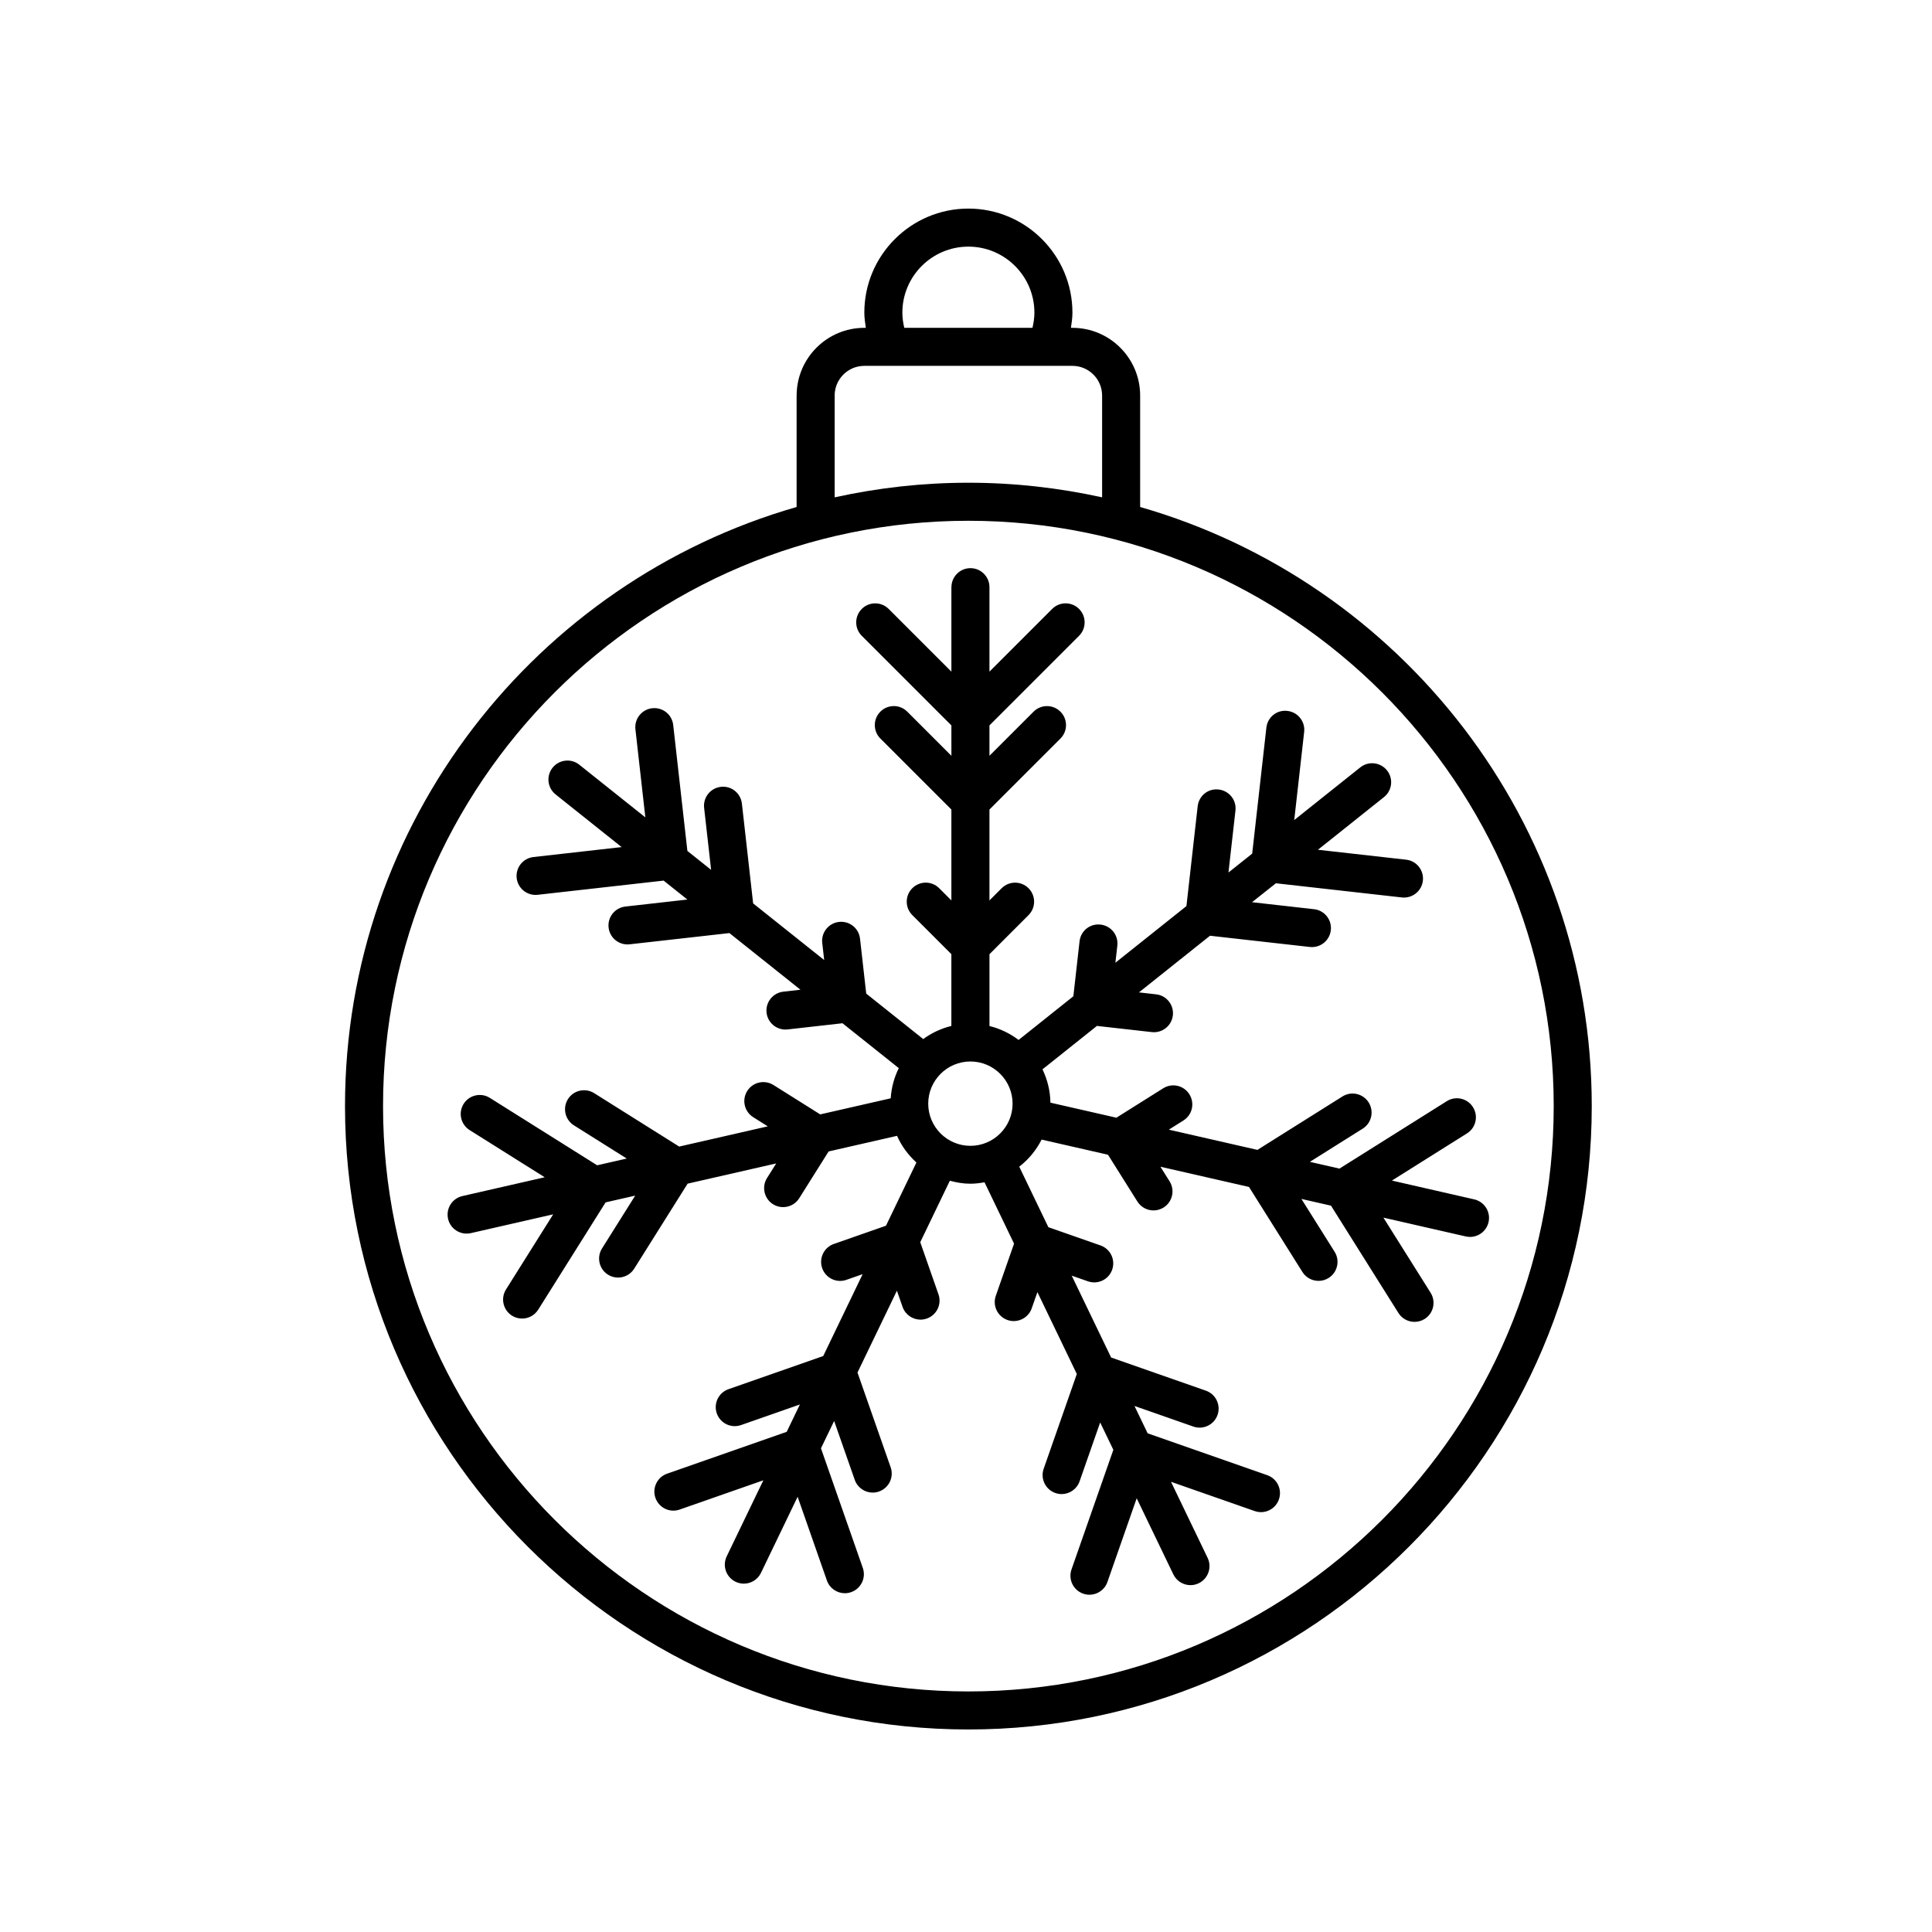
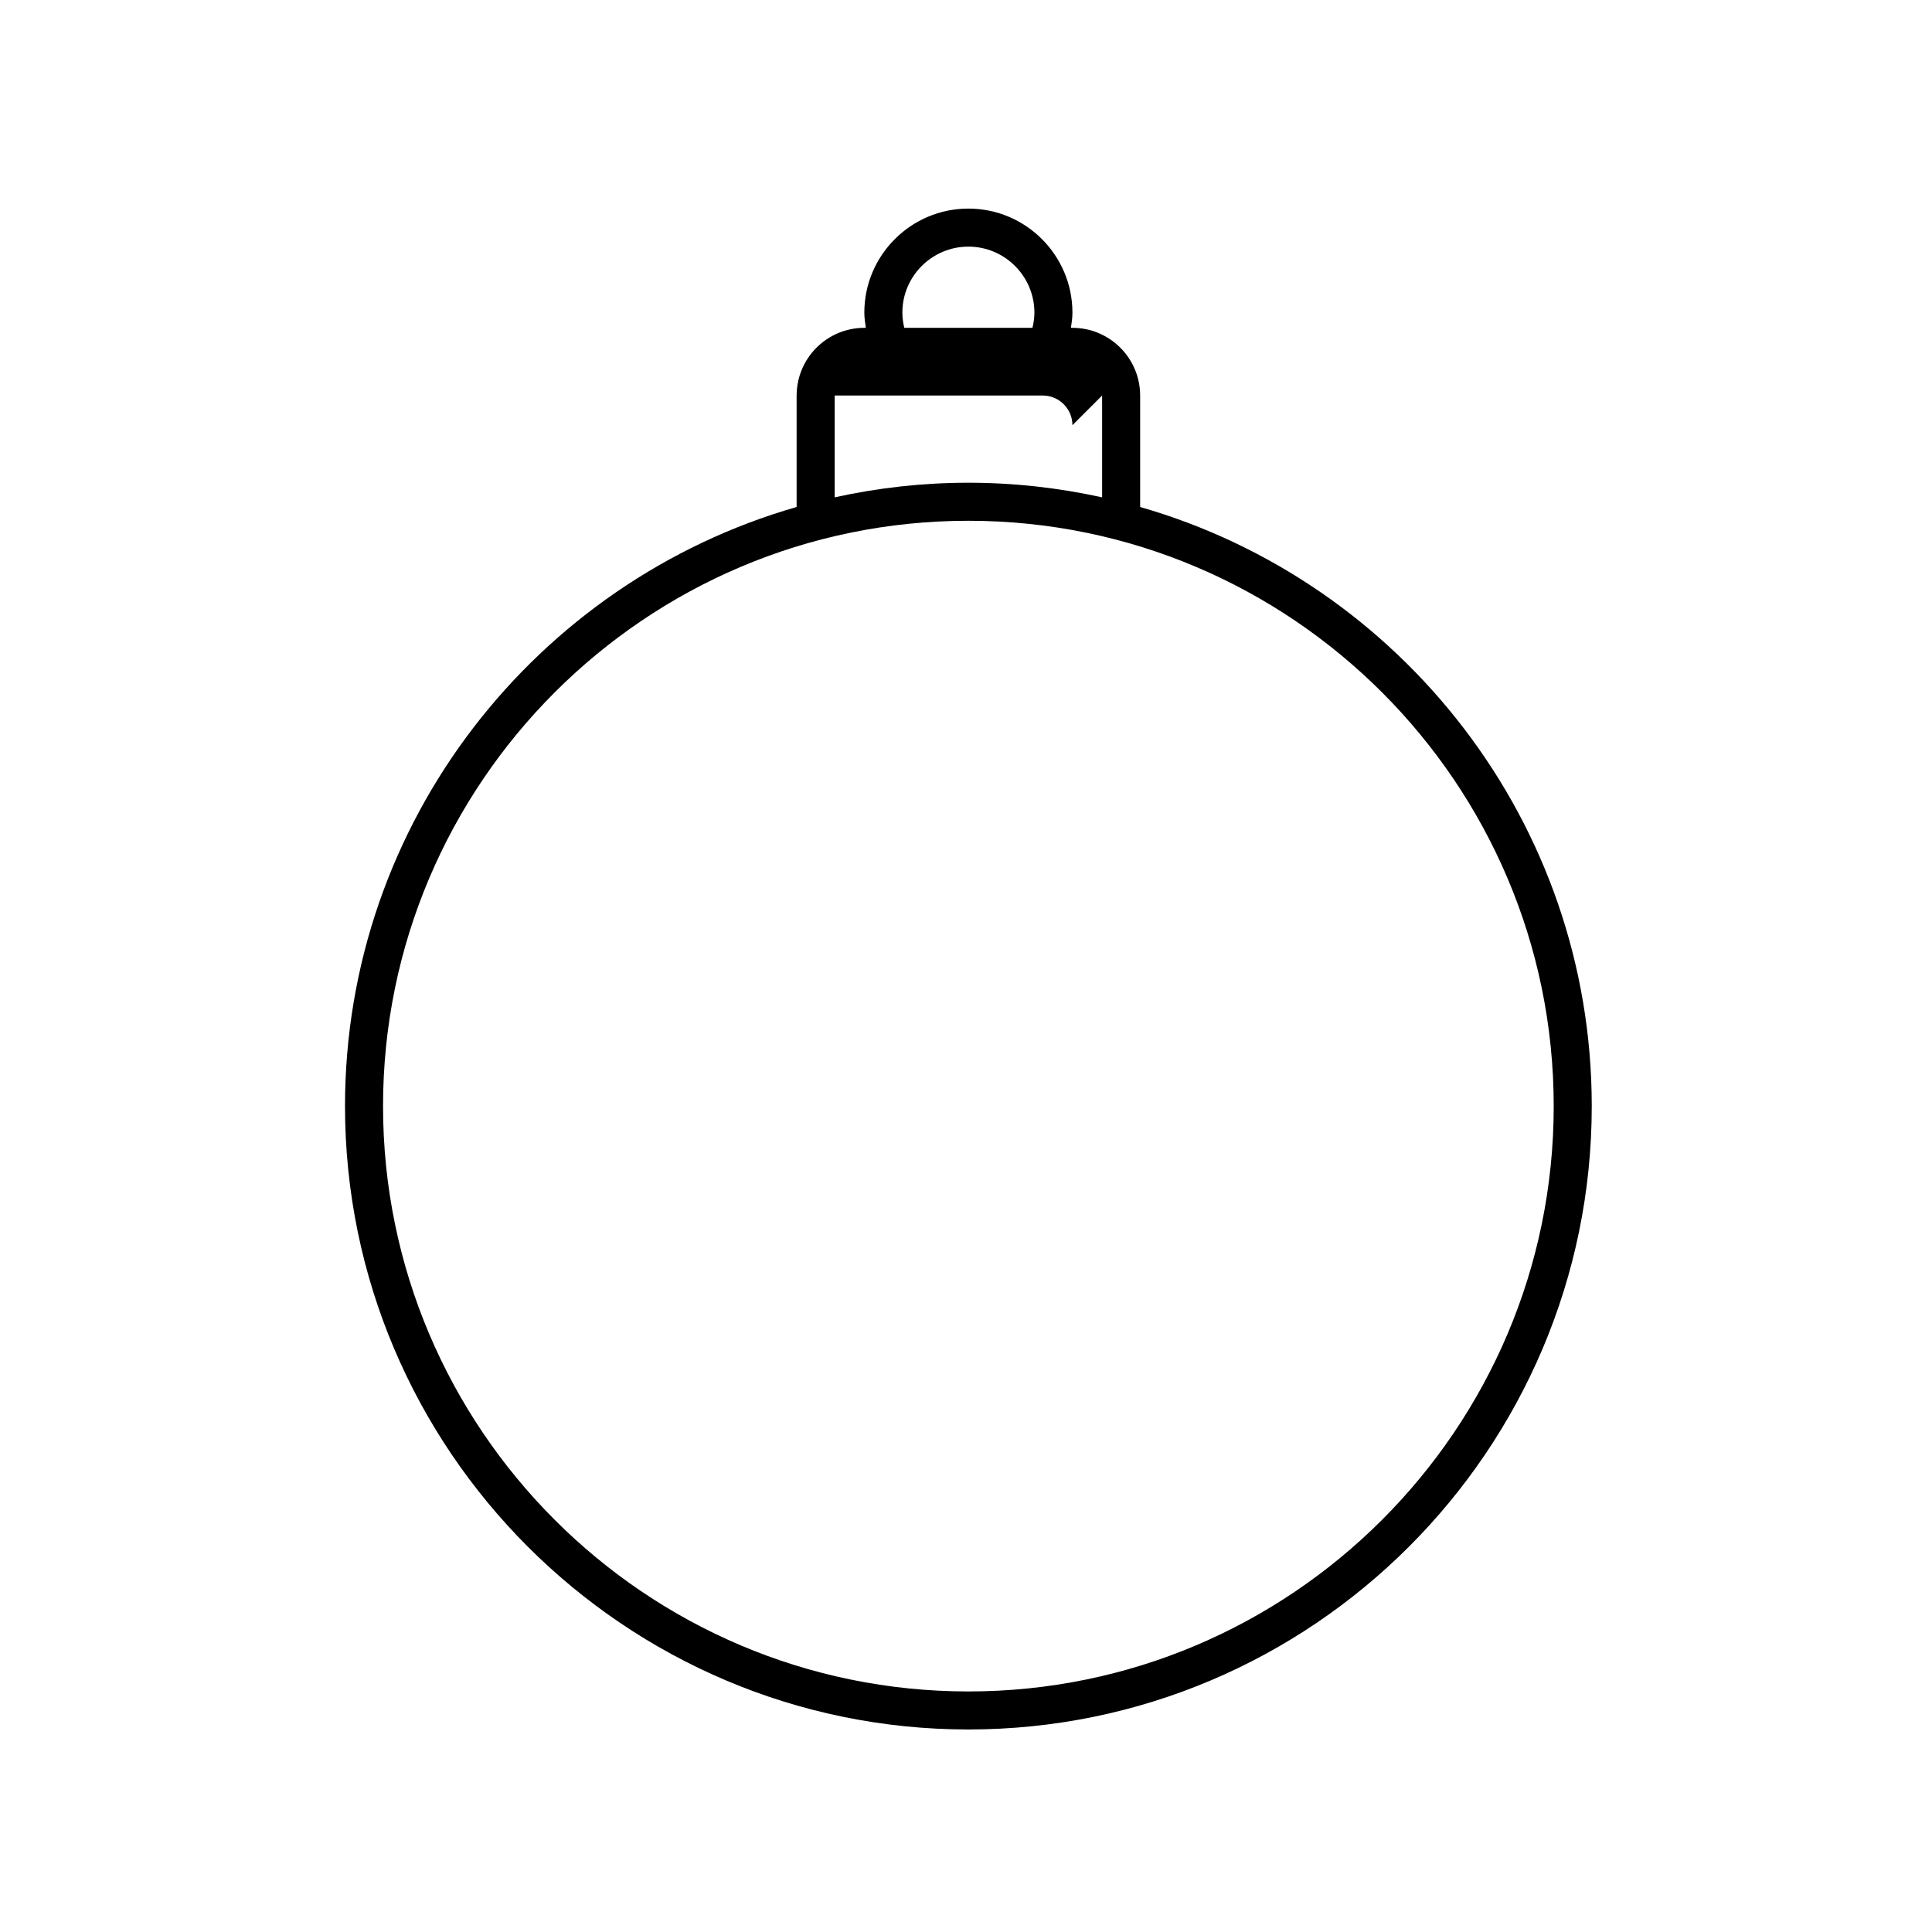
<svg xmlns="http://www.w3.org/2000/svg" fill="#000000" width="800px" height="800px" version="1.1" viewBox="144 144 512 512">
  <g>
-     <path d="m355.11 248.82v29.539c-69.016 19.812-119.68 83.465-119.68 158.77 0 91.094 74.109 165.2 165.2 165.2s165.2-74.105 165.2-165.2c0-75.305-50.668-138.96-119.68-158.77v-29.539c0-9.891-8.051-17.941-17.941-17.941h-0.402c0.195-1.328 0.398-2.66 0.398-4.027 0-15.203-12.367-27.574-27.574-27.574-15.203 0-27.574 12.367-27.574 27.574 0 1.367 0.207 2.695 0.398 4.027h-0.402c-9.887 0-17.934 8.051-17.934 17.941zm200.64 188.31c0 85.535-69.586 155.12-155.12 155.12s-155.12-69.586-155.12-155.12 69.586-155.12 155.12-155.12 155.12 69.59 155.12 155.12zm-119.68-188.31v26.98c-11.426-2.508-23.27-3.871-35.438-3.871-12.168 0-24.016 1.359-35.438 3.871v-26.98c0-4.336 3.527-7.863 7.863-7.863h55.152c4.332 0 7.859 3.527 7.859 7.863zm-52.934-21.965c0-9.648 7.848-17.496 17.496-17.496 9.648 0 17.496 7.848 17.496 17.496 0 1.375-0.203 2.715-0.516 4.027h-33.969c-0.305-1.312-0.508-2.652-0.508-4.027z" />
-     <path d="m396.13 299.61v22.383l-16.625-16.621c-1.969-1.969-5.152-1.969-7.125 0-1.969 1.969-1.969 5.16 0 7.125l23.75 23.746v8.047l-11.695-11.695c-1.969-1.969-5.152-1.969-7.125 0-1.969 1.969-1.969 5.16 0 7.125l18.816 18.812v24.086l-3.231-3.231c-1.969-1.969-5.152-1.969-7.125 0-1.969 1.969-1.969 5.152 0 7.125l10.352 10.352v19.023c-2.734 0.672-5.25 1.859-7.457 3.477l-15.109-12.051-1.641-14.555c-0.312-2.766-2.793-4.75-5.57-4.438-2.766 0.312-4.75 2.805-4.445 5.57l0.516 4.535-18.828-15.012-2.977-26.445c-0.312-2.762-2.781-4.766-5.57-4.445-2.766 0.312-4.75 2.805-4.445 5.566l1.855 16.43-6.289-5.012-3.758-33.371c-0.312-2.762-2.762-4.746-5.57-4.445-2.766 0.312-4.75 2.805-4.445 5.566l2.629 23.355-17.504-13.957c-2.16-1.734-5.336-1.375-7.078 0.797-1.734 2.176-1.375 5.344 0.801 7.078l17.496 13.957-23.367 2.637c-2.766 0.312-4.75 2.805-4.445 5.566 0.293 2.574 2.473 4.473 5.004 4.473 0.188 0 0.379-0.012 0.57-0.031l33.371-3.762 6.293 5.019-16.434 1.855c-2.766 0.312-4.75 2.805-4.445 5.566 0.293 2.574 2.473 4.473 5.004 4.473 0.188 0 0.379-0.012 0.57-0.031l26.445-2.977 18.828 15.012-4.539 0.516c-2.766 0.312-4.75 2.805-4.445 5.566 0.293 2.574 2.473 4.473 5.004 4.473 0.188 0 0.379-0.012 0.57-0.031l14.551-1.641 14.918 11.898c-1.215 2.445-1.953 5.133-2.141 7.996l-18.68 4.262-12.395-7.789c-2.371-1.48-5.473-0.766-6.949 1.586-1.48 2.352-0.77 5.465 1.582 6.941l3.863 2.43-23.477 5.359-22.531-14.156c-2.359-1.477-5.473-0.77-6.949 1.582-1.48 2.359-0.77 5.465 1.582 6.949l14 8.797-7.844 1.789-28.434-17.863c-2.352-1.48-5.473-0.766-6.949 1.582-1.48 2.359-0.77 5.465 1.582 6.949l19.902 12.504-21.82 4.984c-2.711 0.621-4.41 3.32-3.789 6.035 0.527 2.332 2.609 3.914 4.906 3.914 0.371 0 0.746-0.039 1.129-0.125l21.824-4.984-12.504 19.906c-1.48 2.359-0.77 5.465 1.582 6.949 0.832 0.523 1.762 0.77 2.676 0.77 1.676 0 3.316-0.836 4.273-2.359l17.863-28.434 7.844-1.789-8.797 14c-1.48 2.359-0.77 5.465 1.582 6.949 0.832 0.523 1.762 0.77 2.676 0.77 1.676 0 3.316-0.836 4.273-2.359l14.156-22.531 23.477-5.359-2.43 3.863c-1.48 2.359-0.77 5.465 1.582 6.949 0.832 0.523 1.762 0.77 2.676 0.77 1.676 0 3.316-0.836 4.273-2.359l7.789-12.398 18.133-4.137c1.199 2.715 2.973 5.094 5.133 7.07l-8.066 16.75-13.816 4.832c-2.625 0.918-4.012 3.793-3.094 6.418 0.926 2.625 3.789 4.019 6.418 3.094l4.309-1.508-10.449 21.699-25.109 8.785c-2.625 0.922-4.012 3.793-3.094 6.418 0.922 2.625 3.789 4.012 6.418 3.094l15.602-5.461-3.492 7.25-31.695 11.09c-2.625 0.922-4.012 3.793-3.094 6.418 0.926 2.625 3.793 4.019 6.418 3.094l22.184-7.758-9.715 20.164c-1.203 2.508-0.152 5.516 2.359 6.727 0.707 0.336 1.445 0.5 2.18 0.5 1.875 0 3.672-1.047 4.543-2.852l9.715-20.168 7.758 22.184c0.73 2.074 2.676 3.375 4.758 3.375 0.551 0 1.113-0.098 1.664-0.289 2.625-0.918 4.012-3.793 3.094-6.418l-11.09-31.699 3.492-7.246 5.461 15.609c0.73 2.074 2.676 3.375 4.758 3.375 0.551 0 1.113-0.098 1.664-0.289 2.625-0.922 4.012-3.793 3.094-6.418l-8.793-25.113 10.449-21.688 1.5 4.297c0.73 2.074 2.676 3.375 4.758 3.375 0.551 0 1.113-0.098 1.664-0.289 2.625-0.918 4.012-3.789 3.094-6.418l-4.832-13.816 7.844-16.289c1.742 0.465 3.535 0.789 5.426 0.789 1.289 0 2.535-0.16 3.762-0.379l7.828 16.258-4.836 13.82c-0.918 2.625 0.469 5.496 3.094 6.418 0.551 0.191 1.113 0.289 1.664 0.289 2.082 0 4.031-1.301 4.758-3.375l1.508-4.301 10.445 21.695-8.785 25.121c-0.918 2.625 0.469 5.5 3.094 6.418 0.551 0.191 1.113 0.289 1.664 0.289 2.082 0 4.031-1.301 4.758-3.375l5.457-15.602 3.492 7.246-11.09 31.699c-0.918 2.625 0.469 5.5 3.094 6.418 0.551 0.191 1.113 0.289 1.664 0.289 2.082 0 4.031-1.301 4.758-3.375l7.758-22.188 9.715 20.168c0.871 1.797 2.672 2.852 4.543 2.852 0.734 0 1.477-0.16 2.18-0.5 2.508-1.211 3.562-4.219 2.359-6.727l-9.707-20.164 22.184 7.758c2.637 0.918 5.5-0.465 6.418-3.094 0.918-2.625-0.469-5.496-3.094-6.418l-31.691-11.09-3.492-7.25 15.598 5.457c2.637 0.922 5.5-0.465 6.418-3.094 0.918-2.625-0.469-5.496-3.094-6.418l-25.109-8.785-10.449-21.699 4.309 1.508c2.629 0.918 5.5-0.465 6.418-3.094 0.918-2.625-0.469-5.496-3.094-6.418l-13.816-4.836-7.719-16.031c2.481-1.926 4.5-4.363 5.93-7.184l17.59 4.016 7.789 12.395c0.957 1.523 2.594 2.359 4.273 2.359 0.918 0 1.844-0.246 2.676-0.77 2.359-1.48 3.062-4.59 1.582-6.949l-2.43-3.859 23.477 5.359 14.156 22.531c0.953 1.523 2.594 2.359 4.273 2.359 0.918 0 1.844-0.246 2.676-0.77 2.359-1.48 3.062-4.59 1.582-6.949l-8.797-14 7.844 1.789 17.863 28.434c0.953 1.523 2.594 2.359 4.273 2.359 0.918 0 1.844-0.246 2.676-0.77 2.359-1.48 3.062-4.59 1.582-6.949l-12.504-19.902 21.824 4.984c0.379 0.086 0.75 0.125 1.129 0.125 2.297 0 4.375-1.582 4.906-3.914 0.621-2.715-1.078-5.414-3.789-6.035l-21.82-4.984 19.902-12.504c2.359-1.48 3.062-4.59 1.582-6.949-1.477-2.359-4.594-3.074-6.949-1.582l-28.434 17.863-7.844-1.789 14-8.797c2.359-1.48 3.062-4.59 1.582-6.949-1.484-2.352-4.594-3.074-6.949-1.582l-22.531 14.156-23.477-5.359 3.863-2.43c2.359-1.477 3.062-4.59 1.582-6.941-1.48-2.363-4.578-3.078-6.949-1.586l-12.395 7.789-17.488-3.988c-0.039-3.168-0.812-6.141-2.098-8.832l14.426-11.504 14.551 1.637c0.191 0.02 0.383 0.031 0.57 0.031 2.527 0 4.715-1.898 5.004-4.473 0.312-2.766-1.676-5.262-4.445-5.566l-4.539-0.516 18.828-15.012 26.445 2.977c0.191 0.02 0.383 0.031 0.57 0.031 2.527 0 4.715-1.898 5.004-4.473 0.312-2.766-1.676-5.262-4.445-5.566l-16.438-1.855 6.332-5.019 33.371 3.758c0.191 0.02 0.383 0.031 0.57 0.031 2.527 0 4.715-1.898 5.004-4.473 0.312-2.766-1.676-5.262-4.445-5.566l-23.367-2.629 17.504-13.957c2.18-1.734 2.535-4.906 0.801-7.078-1.738-2.168-4.914-2.535-7.078-0.797l-17.504 13.957 2.629-23.355c0.312-2.766-1.676-5.262-4.445-5.566-2.801-0.344-5.266 1.676-5.57 4.445l-3.758 33.371-6.289 5.012 1.855-16.43c0.312-2.766-1.676-5.254-4.445-5.566-2.816-0.344-5.266 1.676-5.57 4.445l-2.977 26.445-18.828 15.012 0.516-4.539c0.312-2.762-1.676-5.254-4.445-5.566-2.812-0.328-5.266 1.676-5.57 4.438l-1.641 14.555-14.516 11.578c-2.266-1.719-4.867-2.992-7.715-3.691v-19.039l10.352-10.352c1.969-1.969 1.969-5.152 0-7.125-1.969-1.969-5.152-1.969-7.125 0l-3.231 3.231v-24.086l18.812-18.812c1.969-1.969 1.969-5.152 0-7.125-1.969-1.969-5.152-1.969-7.125 0l-11.688 11.688v-8.047l23.746-23.746c1.969-1.969 1.969-5.152 0-7.125-1.969-1.969-5.152-1.969-7.125 0l-16.621 16.621v-22.383c0-2.781-2.254-5.039-5.039-5.039-2.781 0.004-5.035 2.254-5.035 5.039zm16.215 136.87c0 6.16-5.012 11.176-11.176 11.176-6.168 0-11.18-5.012-11.18-11.176 0-6.16 5.012-11.176 11.18-11.176 6.16 0 11.176 5.012 11.176 11.176z" />
+     <path d="m355.11 248.82v29.539c-69.016 19.812-119.68 83.465-119.68 158.77 0 91.094 74.109 165.2 165.2 165.2s165.2-74.105 165.2-165.2c0-75.305-50.668-138.96-119.68-158.77v-29.539c0-9.891-8.051-17.941-17.941-17.941h-0.402c0.195-1.328 0.398-2.66 0.398-4.027 0-15.203-12.367-27.574-27.574-27.574-15.203 0-27.574 12.367-27.574 27.574 0 1.367 0.207 2.695 0.398 4.027h-0.402c-9.887 0-17.934 8.051-17.934 17.941zm200.64 188.31c0 85.535-69.586 155.12-155.12 155.12s-155.12-69.586-155.12-155.12 69.586-155.12 155.12-155.12 155.12 69.59 155.12 155.12zm-119.68-188.31v26.98c-11.426-2.508-23.27-3.871-35.438-3.871-12.168 0-24.016 1.359-35.438 3.871v-26.98h55.152c4.332 0 7.859 3.527 7.859 7.863zm-52.934-21.965c0-9.648 7.848-17.496 17.496-17.496 9.648 0 17.496 7.848 17.496 17.496 0 1.375-0.203 2.715-0.516 4.027h-33.969c-0.305-1.312-0.508-2.652-0.508-4.027z" />
  </g>
</svg>